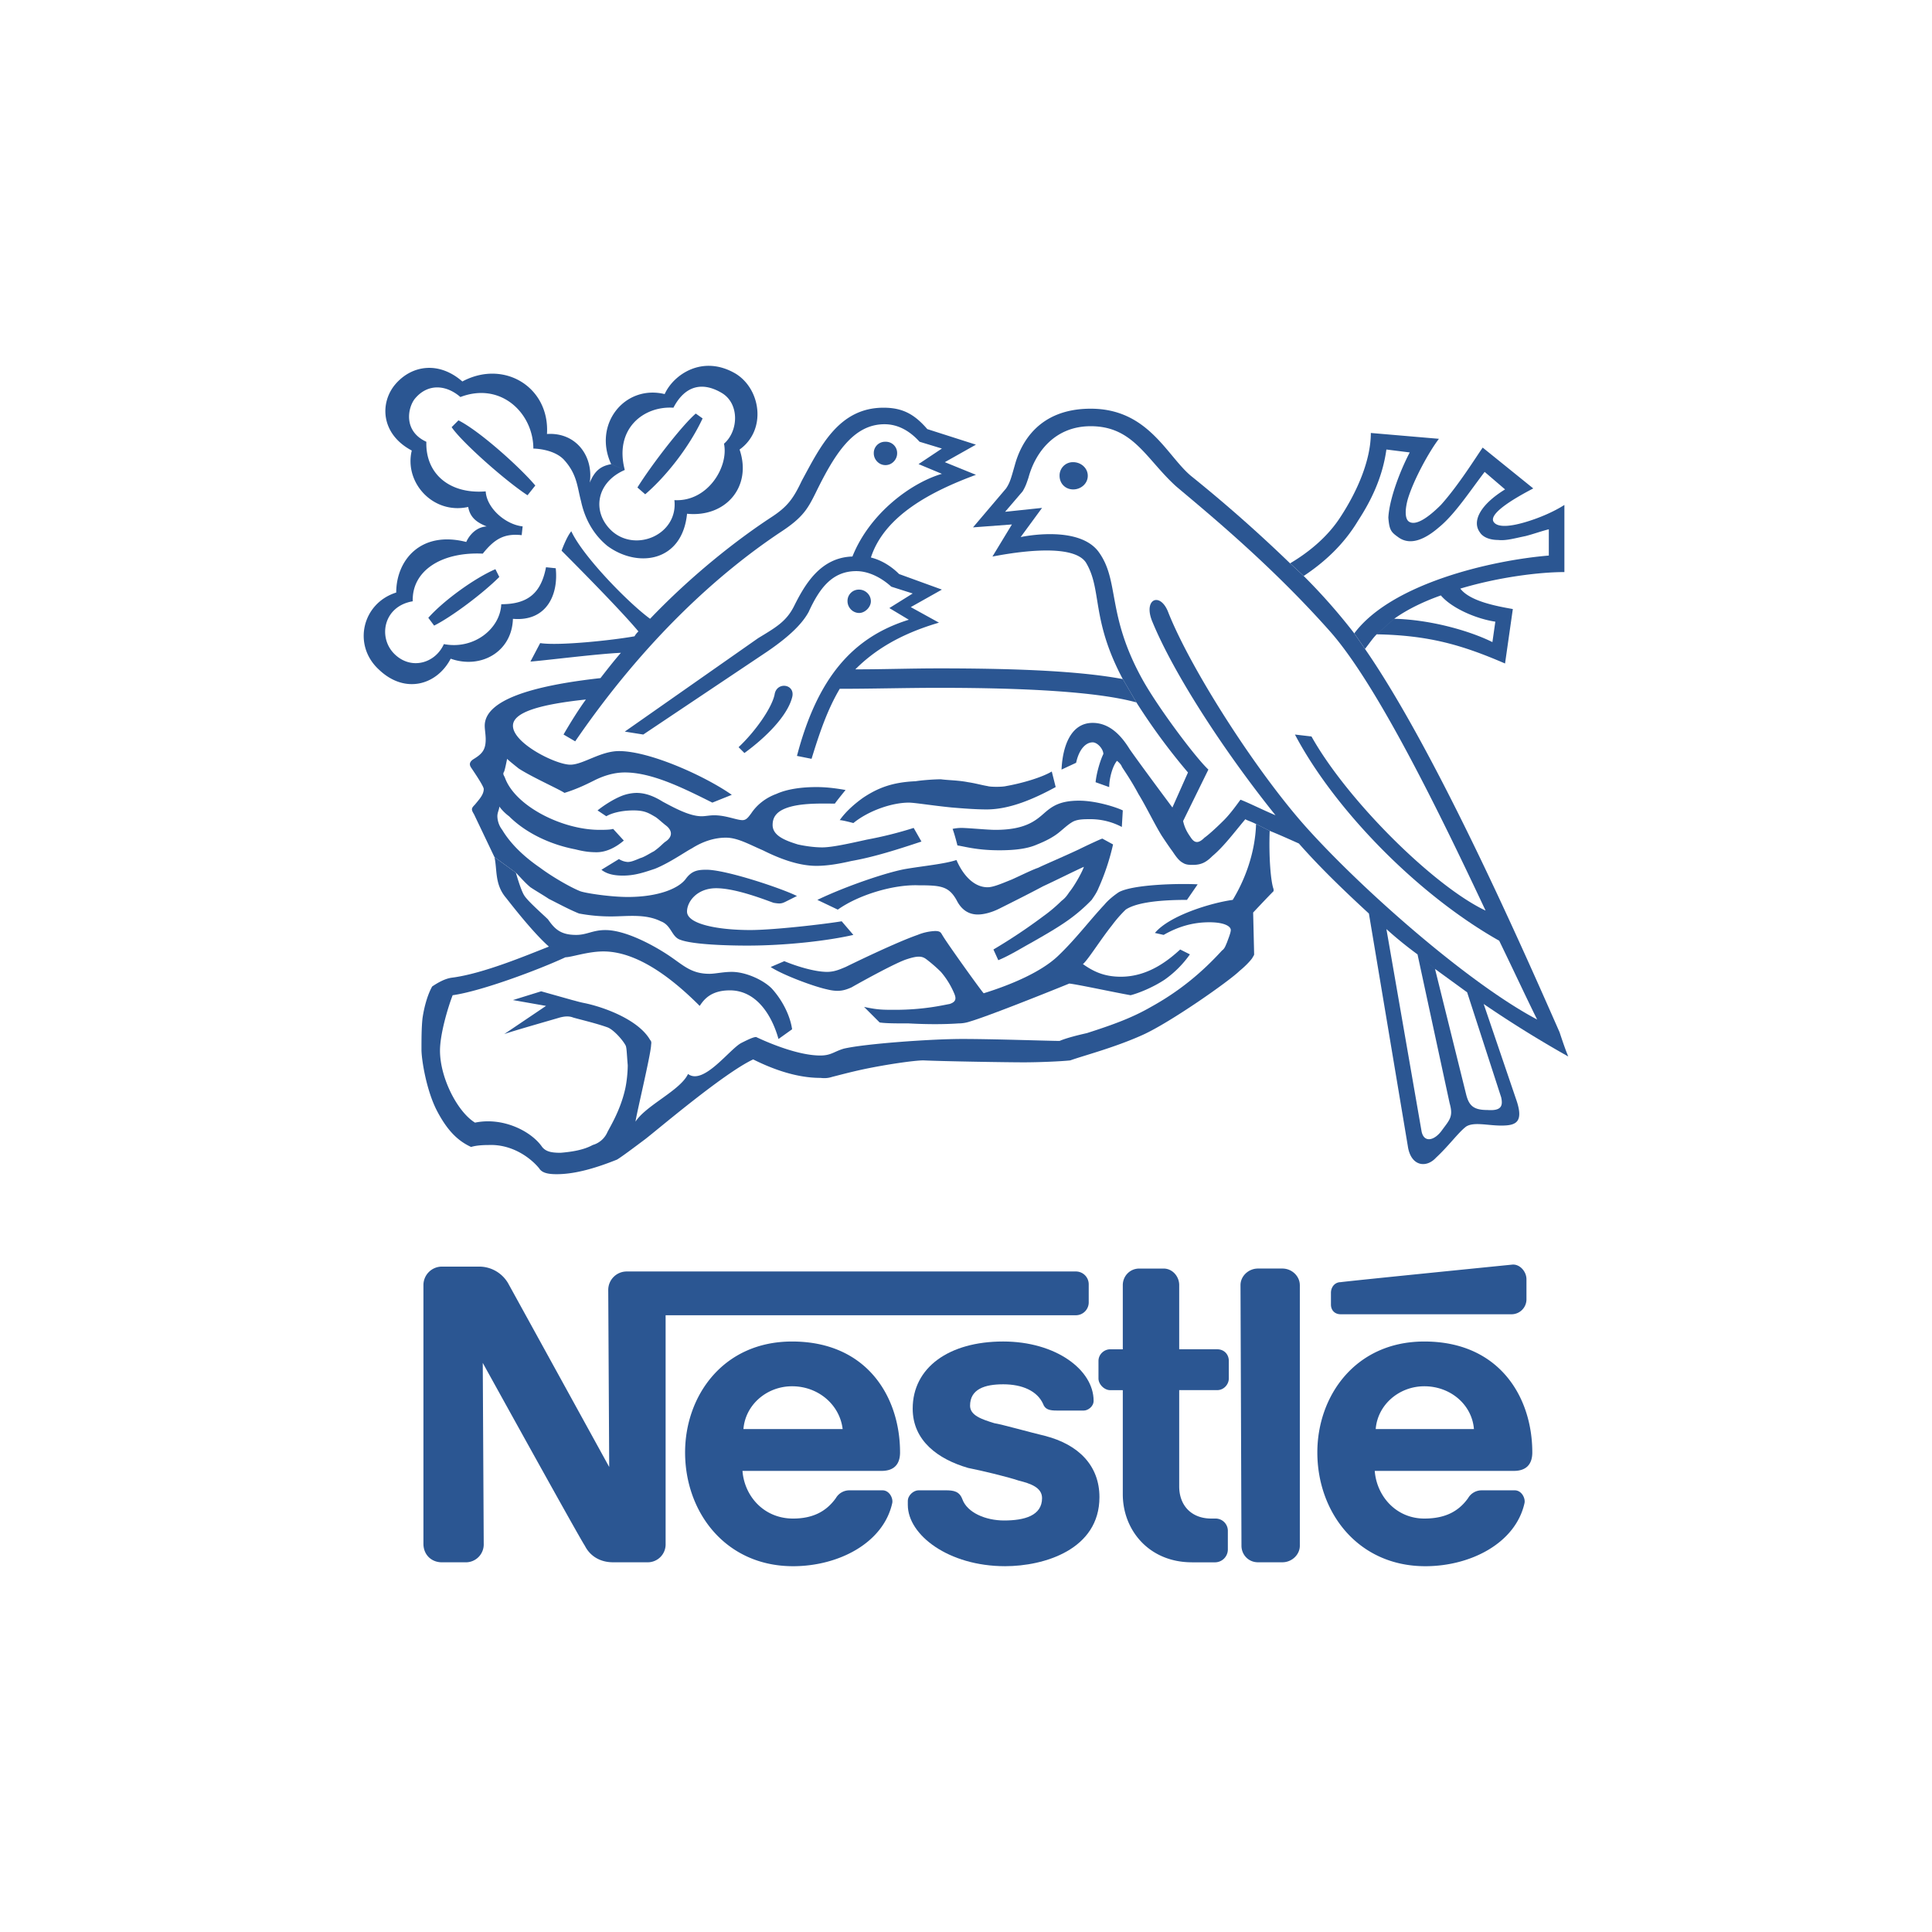
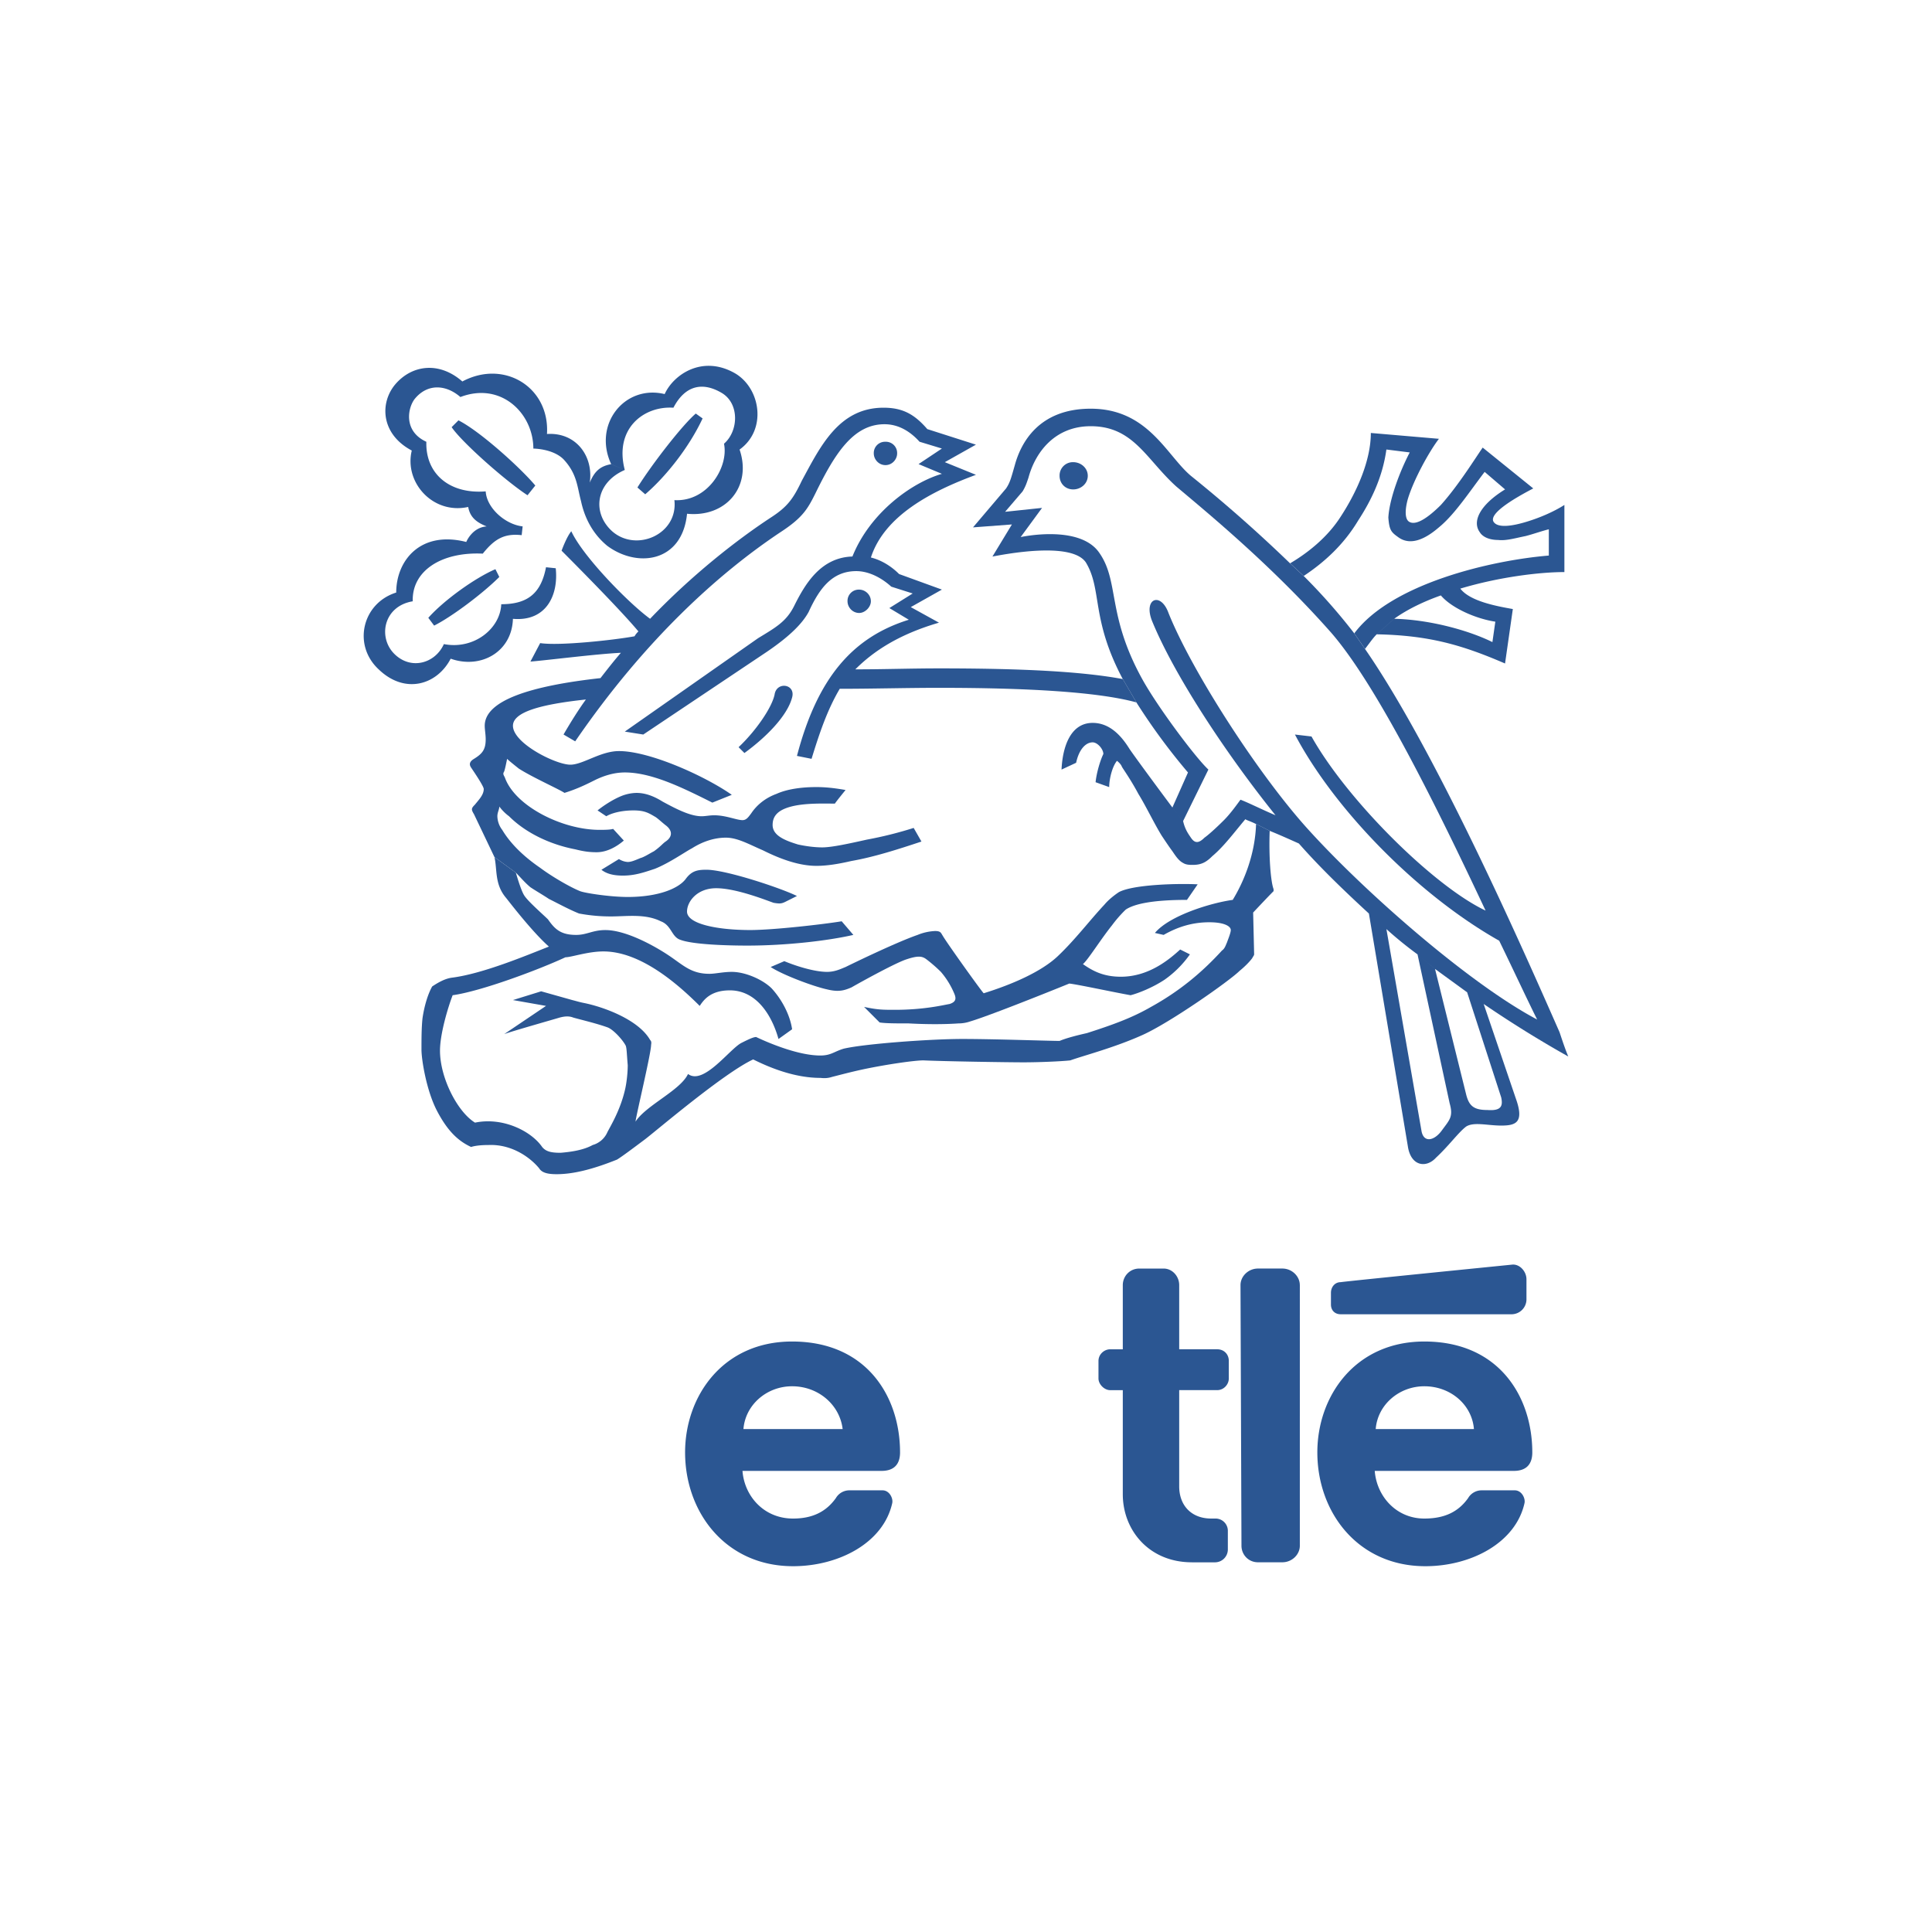
<svg xmlns="http://www.w3.org/2000/svg" width="96" height="96" fill="none" viewBox="0 0 96 96">
  <path fill="#2B5692" fill-rule="evenodd" d="M53.326 24.319c.387 0 .725-.29.725-.677 0-.386-.338-.677-.725-.677a.66.66 0 0 0-.676.677c0 .387.29.677.676.677Zm-9.328-1.208c.338 0 .58-.29.58-.58a.559.559 0 0 0-.58-.58.558.558 0 0 0-.58.58c0 .29.242.58.58.58ZM36.99 37.417l-.29-.29c.822-.773 1.643-1.933 1.788-2.61.097-.677 1.063-.531.87.145-.242.919-1.305 1.982-2.368 2.755Zm-5.945-14.065c-1.45.629-1.643 2.127-.629 3.045 1.209 1.064 3.287.145 3.094-1.546 1.643.097 2.706-1.643 2.465-2.803.725-.63.773-1.982-.097-2.514-.967-.58-1.837-.386-2.416.725-1.499-.096-2.949 1.064-2.417 3.093l-.677-.29c-.918-1.981.677-3.963 2.659-3.48.435-.966 1.885-1.98 3.528-1.014 1.257.773 1.546 2.803.194 3.77.628 1.836-.677 3.383-2.61 3.19-.242 2.417-2.466 2.706-3.964 1.595-.822-.677-1.16-1.547-1.305-2.224-.194-.724-.194-1.353-.87-2.078-.531-.531-1.498-.531-1.498-.531 0-1.74-1.595-3.335-3.625-2.562-.725-.628-1.643-.677-2.272.097-.338.435-.58 1.595.58 2.127-.048 1.595 1.16 2.61 2.949 2.464.048.822.966 1.644 1.836 1.74l-.048.436c-.87-.097-1.353.193-1.933.918-2.079-.097-3.529.87-3.48 2.368-1.45.241-1.74 1.788-.918 2.61.822.822 2.03.483 2.465-.483 1.498.29 2.803-.773 2.851-1.982 1.354 0 1.982-.58 2.224-1.837l.483.05c.145 1.352-.483 2.657-2.127 2.513-.048 1.643-1.595 2.513-3.093 1.981-.677 1.305-2.272 1.789-3.576.532-1.306-1.208-.822-3.287.87-3.819 0-1.595 1.208-3.093 3.48-2.513 0 0 .29-.725 1.014-.773-.483-.193-.822-.435-.918-.967-1.74.387-3.19-1.208-2.803-2.803-1.547-.822-1.595-2.368-.822-3.287.822-.966 2.175-1.16 3.335-.145 2.078-1.111 4.35.29 4.205 2.61 1.45-.096 2.32 1.112 2.126 2.417.242-.58.532-.822 1.063-.918l.677.288Z" clip-rule="evenodd" />
  <path fill="#2B5692" fill-rule="evenodd" d="m34.573 20.55.339.241c-.677 1.45-1.837 2.9-2.852 3.77l-.387-.338c.725-1.16 2.224-3.094 2.9-3.674Zm-9.956 7.733.193.386c-.821.822-2.368 1.982-3.238 2.417l-.29-.387c.773-.87 2.32-1.982 3.335-2.416Zm1.982-4.157-.387.483c-1.112-.725-3.287-2.658-3.77-3.384l.338-.338c1.063.532 3.093 2.369 3.819 3.239Zm-2.03 18.463c.144.628 0 1.353.58 2.03.193.242 1.304 1.691 2.126 2.417-1.112.435-3.287 1.353-4.833 1.546-.338.048-.677.241-.967.435-.193.338-.386.918-.483 1.595-.049.483-.049 1.015-.049 1.547 0 .483.242 2.03.774 3.044.532 1.016 1.063 1.499 1.692 1.79.145-.05.435-.098.87-.098 1.16-.048 2.078.628 2.513 1.16.145.241.483.29.87.29.966 0 2.03-.338 2.997-.725.241-.145.82-.58 1.401-1.015.629-.484 3.915-3.287 5.365-3.963.773.386 2.03.918 3.335.918.048 0 .29.048.58-.048.386-.097.918-.242 1.595-.387 1.16-.242 2.513-.435 2.948-.435 1.064.049 4.205.097 4.98.097.772 0 1.884-.048 2.319-.097.676-.242 2.175-.628 3.576-1.256 1.402-.628 4.35-2.707 4.834-3.19.24-.194.483-.435.628-.629.048-.096.097-.145.097-.193 0-.049-.049-2.078-.049-2.078s.725-.774 1.016-1.064v-.097c-.146-.387-.242-1.643-.194-2.9l-.677-.338c-.048 1.547-.628 2.9-1.16 3.77-1.063.145-3.14.773-3.866 1.643l.434.097c.677-.386 1.403-.628 2.272-.628.725 0 1.064.193 1.064.387 0 .144-.145.483-.193.628-.05.096-.097.29-.242.386-1.015 1.112-2.127 2.03-3.528 2.804-.919.53-1.837.87-3.19 1.304-.435.097-1.016.242-1.353.387-.532 0-3.239-.097-4.834-.097-1.595 0-4.881.242-5.896.483-.484.146-.629.339-1.16.339-1.015 0-2.368-.532-3.19-.919-.145 0-.435.145-.725.29-.58.29-1.885 2.127-2.658 1.547-.387.822-2.078 1.547-2.61 2.368.048-.386.725-3.19.773-3.77 0-.096.049-.193-.048-.29-.58-1.014-2.32-1.642-3.286-1.836-.242-.048-.387-.097-.58-.145l-1.547-.435-1.402.435 1.644.29-2.079 1.402c.387-.146 2.61-.774 2.755-.822.194-.049.435-.097.677 0 .338.097 1.16.29 1.692.483.29.097.773.629.918.919.048.144.048.386.097.966 0 .338-.049.87-.145 1.257-.242 1.014-.725 1.788-.87 2.078a1.13 1.13 0 0 1-.725.628c-.435.242-1.015.339-1.595.387-.435 0-.725-.048-.919-.29-.531-.773-1.933-1.498-3.335-1.208-.87-.532-1.74-2.223-1.74-3.577 0-.821.387-2.126.629-2.754 1.401-.194 4.253-1.257 5.606-1.886.29 0 1.112-.29 1.885-.29 1.837 0 3.673 1.596 4.785 2.707.194-.29.532-.773 1.498-.773 1.305 0 2.079 1.208 2.417 2.417l.676-.483c-.096-.677-.483-1.45-1.014-2.03-.436-.436-1.305-.822-1.982-.822-.435 0-.822.096-1.112.096-.918 0-1.305-.435-2.03-.918-.724-.483-2.126-1.256-3.141-1.256-.629 0-.919.241-1.45.241-.773 0-1.063-.29-1.402-.773-.193-.194-.966-.87-1.16-1.16-.144-.193-.338-.822-.435-1.16l-1.064-.773Z" clip-rule="evenodd" />
  <path fill="#2B5692" fill-rule="evenodd" d="M25.632 43.362c.241.242.435.483.724.725.29.193.63.386.919.58.483.241 1.015.532 1.498.725a8.505 8.505 0 0 0 1.595.145c.774 0 1.692-.145 2.465.241.532.194.532.773.967.918.628.242 2.368.29 3.335.29 1.934 0 4.011-.241 5.268-.531l-.58-.677c-.87.145-3.383.435-4.543.435-1.595 0-3.142-.29-3.142-.918 0-.483.484-1.16 1.45-1.16 1.015 0 2.562.628 2.852.725.29.048.386.048.58-.048l.58-.29c-.773-.386-3.528-1.305-4.495-1.305-.435 0-.725.049-1.015.435-.338.483-1.353.918-2.9.918-.87 0-2.127-.193-2.368-.29-.483-.193-1.402-.725-1.982-1.16-.773-.53-1.45-1.16-1.885-1.884a1.154 1.154 0 0 1-.241-.677c0-.194.097-.338.097-.483a2.3 2.3 0 0 0 .483.483c.822.822 2.03 1.401 3.287 1.643.387.097.676.145 1.063.145.532 0 1.015-.29 1.353-.58l-.531-.58c-.146.048-.484.048-.677.048-1.837 0-4.157-1.16-4.688-2.562-.048-.145-.145-.193-.049-.338.049-.145.097-.387.146-.628.096.096.338.29.58.483.676.435 1.981 1.015 2.271 1.208.628-.193 1.112-.435 1.498-.628.387-.193.919-.387 1.499-.387 1.353 0 2.9.774 4.35 1.499l.966-.387c-1.305-.918-4.06-2.174-5.606-2.174-.919 0-1.788.676-2.417.676-.724 0-2.851-1.063-2.851-1.934 0-.676 1.353-1.063 3.625-1.305-.387.532-.774 1.16-1.112 1.74l.58.339c3.48-5.075 7.153-8.362 10.198-10.392 1.112-.724 1.354-1.16 1.74-1.933.967-1.982 1.885-3.432 3.432-3.432.725 0 1.305.387 1.74.87l1.111.338-1.16.773 1.16.484c-1.498.435-3.576 1.933-4.446 4.108-1.596.048-2.369 1.402-2.9 2.465-.387.773-.918 1.064-1.789 1.595l-6.622 4.64.918.146 6.138-4.108c1.209-.822 1.789-1.45 2.079-1.982.532-1.16 1.16-2.03 2.368-2.03.58 0 1.208.29 1.74.773l1.063.338-1.16.725.967.58c-2.803.87-4.543 2.9-5.558 6.766l.725.145c.387-1.256.773-2.416 1.401-3.48 1.644 0 3.287-.048 4.93-.048 4.302 0 7.879.194 9.812.725l-.677-1.16c-2.078-.386-5.074-.531-9.135-.531-1.401 0-2.754.048-4.156.048.918-.918 2.175-1.74 4.156-2.32l-1.401-.773 1.547-.87-2.127-.773c-.338-.339-.822-.677-1.401-.822.676-2.078 2.996-3.287 5.22-4.108l-1.547-.629 1.546-.87-2.416-.773c-.629-.725-1.208-1.063-2.175-1.063-2.223 0-3.142 1.933-4.06 3.625-.435.918-.725 1.305-1.547 1.837-1.691 1.111-3.915 2.851-5.993 5.026-1.063-.773-3.335-3.093-3.915-4.35-.241.29-.483.967-.483.967.241.241 2.852 2.851 3.818 4.011a1.057 1.057 0 0 0-.193.242c-1.064.194-3.77.483-4.688.338l-.484.918c.677-.048 3.335-.386 4.495-.435-.338.387-.677.822-1.015 1.257-3.48.386-5.751 1.111-5.751 2.368 0 .193.048.435.048.677 0 .531-.193.725-.58.966-.242.145-.242.29-.145.435.097.146.628.919.628 1.064 0 .29-.241.531-.435.773-.193.194-.193.242-.048.483l1.015 2.127 1.063.774ZM68.406 31.52c-.194.193-.387.483-.58.724l-.532-.773c1.837-2.465 6.766-3.625 9.666-3.866V26.3c-.386.096-.773.24-1.16.338-.483.096-.966.241-1.353.193-.435 0-.773-.145-.918-.387-.387-.531 0-1.353 1.257-2.126l-1.015-.87c-.773 1.015-1.499 2.126-2.272 2.755-.725.628-1.45.918-2.03.483-.338-.242-.435-.338-.483-.966.048-.919.58-2.32 1.063-3.239l-1.16-.145c-.194 1.402-.773 2.562-1.402 3.528-.724 1.209-1.69 2.079-2.706 2.755l-.677-.628c.822-.483 1.837-1.257 2.514-2.32.821-1.257 1.498-2.803 1.498-4.157l3.383.29c-.483.629-1.256 2.03-1.546 2.997-.146.532-.146.967.048 1.112.338.241.966-.194 1.595-.822.87-.966 1.74-2.368 2.078-2.851l2.513 2.03c-1.112.58-2.175 1.256-1.981 1.643.193.338.918.241 1.691 0 .628-.194 1.305-.483 1.837-.822v3.335c-1.209 0-3.239.242-5.172.822.483.629 1.788.87 2.61 1.015l-.387 2.706c-2.126-.918-3.77-1.4-6.38-1.45l.87-.773c1.886.049 3.819.629 4.882 1.16l.145-1.015c-.966-.145-2.175-.676-2.706-1.304-.822.29-1.643.676-2.32 1.16l-.87.773Z" clip-rule="evenodd" />
  <path fill="#2B5692" fill-rule="evenodd" d="m58.256 40.124.774-1.74a30.88 30.88 0 0 1-2.562-3.48l-.677-1.16c-1.594-2.996-1.014-4.446-1.837-5.8-.724-1.063-4.108-.386-4.64-.29l.967-1.594-1.933.145 1.643-1.934c.194-.29.242-.483.435-1.16.29-1.063 1.16-2.803 3.77-2.803 2.852 0 3.77 2.32 4.978 3.335a72.343 72.343 0 0 1 4.93 4.35l.677.628a29.42 29.42 0 0 1 2.513 2.852l.532.773c3.48 5.027 7.733 14.645 9.667 19.043.145.435.29.87.434 1.208a56.371 56.371 0 0 1-4.204-2.61l-.822-.58-1.595-1.16-.87-.724a19.41 19.41 0 0 1-1.546-1.257l1.739 10.005c.097.629.629.531 1.015 0 .387-.532.58-.677.387-1.354l-1.595-7.394.87.725 1.546 6.234c.146.58.387.774 1.064.774.677.048.773-.194.677-.629l-1.692-5.22.822.58 1.595 4.689c.435 1.207 0 1.353-.725 1.353-.676 0-1.353-.194-1.74.048-.386.29-.87.967-1.498 1.547-.483.532-1.257.435-1.402-.58L68.02 45.393c-1.208-1.112-2.417-2.272-3.48-3.48-.435-.194-.967-.435-1.45-.628l-.677-.339c-.29-.145-.483-.193-.531-.241-.532.628-1.064 1.353-1.643 1.836-.29.29-.532.435-.967.435-.145 0-.338 0-.484-.096-.193-.097-.337-.29-.53-.58-.146-.194-.34-.484-.533-.774-.386-.628-.773-1.45-1.16-2.078-.386-.725-.773-1.257-.821-1.353-.049-.145-.242-.29-.242-.29-.241.29-.387.918-.387 1.305l-.676-.242c.048-.483.241-1.111.386-1.401 0-.242-.289-.58-.531-.58-.339 0-.677.338-.822 1.015l-.725.338c.05-1.112.435-2.32 1.547-2.32.87 0 1.45.677 1.837 1.305.434.627 1.835 2.512 2.125 2.899l.532.676c.097.435.29.677.386.822.194.29.387.29.677 0 .145-.097.532-.435.967-.87.338-.338.676-.822.821-1.015.387.145 1.16.532 1.74.773-2.561-3.19-5.075-7.056-6.139-9.666-.434-1.111.436-1.45.822-.386 1.16 2.9 4.495 8.07 6.96 10.777 2.803 3.093 7.975 7.637 11.358 9.425-.483-.966-1.111-2.32-1.885-3.915-4.108-2.32-8.216-6.573-10.15-10.246l.822.096c1.788 3.19 6.09 7.444 8.651 8.652-2.32-4.93-5.365-11.165-7.685-13.823-2.948-3.335-6.137-5.945-7.684-7.25-1.498-1.353-2.126-2.996-4.253-2.996-1.79 0-2.756 1.305-3.093 2.561-.098.29-.146.435-.29.677l-.87 1.015 1.836-.194-1.063 1.45s2.851-.628 3.867.725c1.063 1.45.386 3.093 2.174 6.332.774 1.401 2.659 3.914 3.287 4.495l-1.257 2.56-.53-.675Zm-28.13.435-.434-.29c.241-.194.724-.532 1.208-.725.231-.09.476-.139.725-.145.483 0 .918.194 1.305.435.628.339 1.353.725 1.933.725.193 0 .387-.048.628-.048.58 0 1.112.241 1.402.241.193 0 .29-.145.435-.338.29-.435.724-.773 1.256-.967.532-.241 1.257-.338 1.982-.338.628 0 1.16.097 1.45.145 0 0-.435.531-.532.677-.628 0-1.74-.049-2.464.241-.484.194-.629.484-.629.822 0 .532.629.773 1.257.967.435.096.87.145 1.208.145.484 0 1.354-.194 2.224-.387a19.161 19.161 0 0 0 2.32-.58l.386.677c-1.16.386-2.368.773-3.48.966-.628.146-1.208.242-1.74.242-.918 0-1.884-.386-2.658-.773-.677-.29-1.257-.628-1.837-.628-.58 0-1.16.193-1.691.531-.29.145-1.112.725-1.837 1.015-.58.194-1.015.339-1.595.339-.483 0-.822-.097-1.063-.29l.87-.532a.915.915 0 0 0 .434.145c.146 0 .29-.048.629-.193.193-.049.483-.242.676-.339.339-.242.436-.386.58-.483.29-.194.387-.483.049-.773-.193-.145-.338-.29-.532-.435-.338-.194-.531-.339-1.111-.339-.628 0-1.112.145-1.353.29Z" clip-rule="evenodd" />
-   <path fill="#2B5692" fill-rule="evenodd" d="M42.403 40.897s-.532-.145-.677-.145c.339-.483.822-.87 1.16-1.112.725-.483 1.45-.773 2.61-.821.29-.049.918-.097 1.256-.097.339.048.87.048 1.354.145.338.048.676.145.966.193.145.048.725.048.918 0 .822-.145 1.789-.435 2.272-.725l.194.773c-1.064.58-2.272 1.112-3.432 1.112-.532 0-1.16-.048-1.74-.097-.967-.096-1.837-.241-2.127-.241-.82 0-1.98.387-2.754 1.015Zm-.773 4.302-1.015-.484c1.401-.677 3.528-1.401 4.446-1.547.87-.145 1.885-.24 2.465-.435.29.677.822 1.354 1.547 1.354.29 0 .725-.194 1.208-.387.532-.242 1.015-.483 1.305-.58.29-.145 1.209-.532 2.03-.918.29-.145 1.112-.532 1.16-.532l.531.29a11.484 11.484 0 0 1-.724 2.175c-.097.241-.242.435-.338.58a8.288 8.288 0 0 1-1.112.967c-.532.386-1.208.773-1.886 1.16-.53.29-1.063.628-1.642.87l-.242-.532a27.423 27.423 0 0 0 2.465-1.643c.326-.233.633-.492.918-.773.194-.145.29-.29.387-.435.241-.29.628-.967.725-1.257-.338.145-1.499.725-2.03.967-.629.338-1.595.822-2.175 1.112-.387.193-.773.29-1.063.29-.629 0-.919-.436-1.064-.725-.386-.677-.773-.726-1.885-.726-1.256-.048-2.996.483-4.011 1.209Zm5.944-3.19s-.144-.58-.241-.822c0 0 .193-.048.435-.048.338 0 1.305.096 1.691.096 1.45 0 1.982-.435 2.417-.821.387-.339.774-.629 1.74-.629.87 0 1.885.339 2.175.484l-.048.822a3.336 3.336 0 0 0-1.547-.387c-.338 0-.677 0-.918.145-.242.145-.435.338-.677.531-.242.194-.58.387-1.064.58-.434.194-1.015.29-1.885.29-1.11 0-1.74-.193-2.078-.241Z" clip-rule="evenodd" />
  <path fill="#2B5692" fill-rule="evenodd" d="m38.295 48.05.677-.29c.58.242 1.498.532 2.126.532.387 0 .677-.145.918-.242.194-.096 2.465-1.208 3.577-1.594a2.58 2.58 0 0 1 .87-.194c.29 0 .29.097.386.242.194.338 1.886 2.706 2.03 2.851 1.402-.435 2.852-1.063 3.674-1.836.87-.822 1.595-1.789 2.32-2.562.24-.29.58-.532.725-.628.725-.387 2.996-.436 3.914-.387l-.532.773c-1.69 0-2.61.194-3.044.483a6.275 6.275 0 0 0-.677.774c-.58.725-1.208 1.74-1.45 1.933.483.338 1.015.628 1.885.628 1.402 0 2.417-.87 2.949-1.353l.483.242a5.186 5.186 0 0 1-1.256 1.257c-.58.386-1.305.676-1.692.773-.821-.145-2.61-.532-3.045-.58-1.547.628-4.108 1.643-4.93 1.884a1.787 1.787 0 0 1-.58.097c-.677.049-1.595.049-2.465 0-.58 0-1.16 0-1.45-.048l-.773-.773c.676.145.918.145 1.546.145 1.45 0 2.417-.242 2.707-.29.29-.096.338-.241.242-.484a4.042 4.042 0 0 0-.677-1.11 7.41 7.41 0 0 0-.725-.63c-.194-.144-.387-.193-.967 0-.483.146-2.078 1.016-2.755 1.402-.338.145-.628.242-1.208.097-.676-.145-2.223-.725-2.803-1.112Zm4.398-17.592c.29 0 .58-.29.58-.58 0-.339-.29-.58-.58-.58a.559.559 0 0 0-.58.58c0 .29.242.58.58.58Zm21.894 33.397c0-.435-.386-.822-.87-.822H62.51c-.484 0-.87.387-.87.822l.048 12.953c0 .435.338.821.822.821h1.208c.483 0 .87-.386.87-.821V63.855Zm1.547.386v.58c0 .29.194.484.484.484h8.506a.743.743 0 0 0 .725-.725v-1.015c0-.386-.338-.773-.725-.725 0 0-8.217.822-8.506.87-.29 0-.484.242-.484.531ZM59.223 77.63c-2.127 0-3.432-1.595-3.432-3.383v-5.171h-.628c-.29 0-.58-.29-.58-.58v-.87c0-.339.29-.58.58-.58h.628v-3.19c0-.435.339-.822.821-.822h1.208c.436 0 .774.387.774.821v3.19h1.885c.338 0 .58.242.58.58v.87c0 .29-.241.58-.58.58h-1.885v4.786c0 .918.58 1.595 1.595 1.595h.194a.61.61 0 0 1 .628.628v.918a.64.64 0 0 1-.629.629h-1.159Zm-14.5-5.461c0-2.755-1.643-5.51-5.365-5.51-3.432 0-5.316 2.707-5.316 5.51 0 2.996 2.03 5.655 5.364 5.655 2.272 0 4.495-1.16 4.93-3.141.048-.242-.145-.629-.483-.629H42.21a.773.773 0 0 0-.677.387c-.484.676-1.16 1.015-2.127 1.015-1.45 0-2.416-1.112-2.513-2.368h6.911c.63 0 .919-.339.919-.919Zm-7.782-1.16c.097-1.208 1.16-2.126 2.417-2.126 1.305 0 2.368.918 2.513 2.126h-4.93Zm39.198 1.16c0-2.755-1.643-5.51-5.365-5.51-3.432 0-5.316 2.707-5.316 5.51 0 2.996 2.03 5.655 5.365 5.655 2.271 0 4.495-1.16 4.93-3.141.048-.242-.146-.629-.484-.629h-1.643a.775.775 0 0 0-.677.387c-.483.676-1.16 1.015-2.175 1.015-1.401 0-2.368-1.112-2.464-2.368h6.91c.63 0 .919-.339.919-.919Zm-7.781-1.16c.096-1.208 1.16-2.126 2.416-2.126 1.305 0 2.368.918 2.465 2.126h-4.881Z" clip-rule="evenodd" />
-   <path fill="#2B5692" fill-rule="evenodd" d="M53.471 63.179h-22.33a.918.918 0 0 0-.918.918l.048 8.797s-4.785-8.7-5.026-9.135a1.665 1.665 0 0 0-1.45-.822h-1.837a.918.918 0 0 0-.918.918v12.856c0 .532.386.919.918.919h1.16a.889.889 0 0 0 .918-.919l-.048-8.989s4.833 8.748 5.074 9.087c.242.483.725.82 1.402.82h1.691a.889.889 0 0 0 .919-.918V65.354H53.47a.64.64 0 0 0 .628-.629v-.918a.637.637 0 0 0-.627-.628Z" clip-rule="evenodd" />
-   <path fill="#2B5692" fill-rule="evenodd" d="M49.846 68.785c.967 0 1.692.338 1.982.967.097.29.338.337.676.337h1.354c.193 0 .483-.193.483-.483 0-1.546-1.885-2.948-4.495-2.948-2.707 0-4.495 1.305-4.495 3.335 0 1.595 1.257 2.513 2.755 2.948.725.145 1.933.435 2.513.629.58.145 1.16.338 1.16.87 0 .87-.87 1.112-1.885 1.112-.918 0-1.837-.388-2.078-1.064-.145-.387-.435-.435-.822-.435h-1.353c-.242 0-.532.242-.532.532v.193c0 1.498 2.03 3.045 4.834 3.045 1.933 0 4.688-.822 4.688-3.431 0-1.548-1.015-2.61-2.707-3.045-.628-.146-2.174-.58-2.513-.629-.628-.193-1.209-.386-1.209-.87 0-.821.726-1.063 1.644-1.063Z" clip-rule="evenodd" />
</svg>